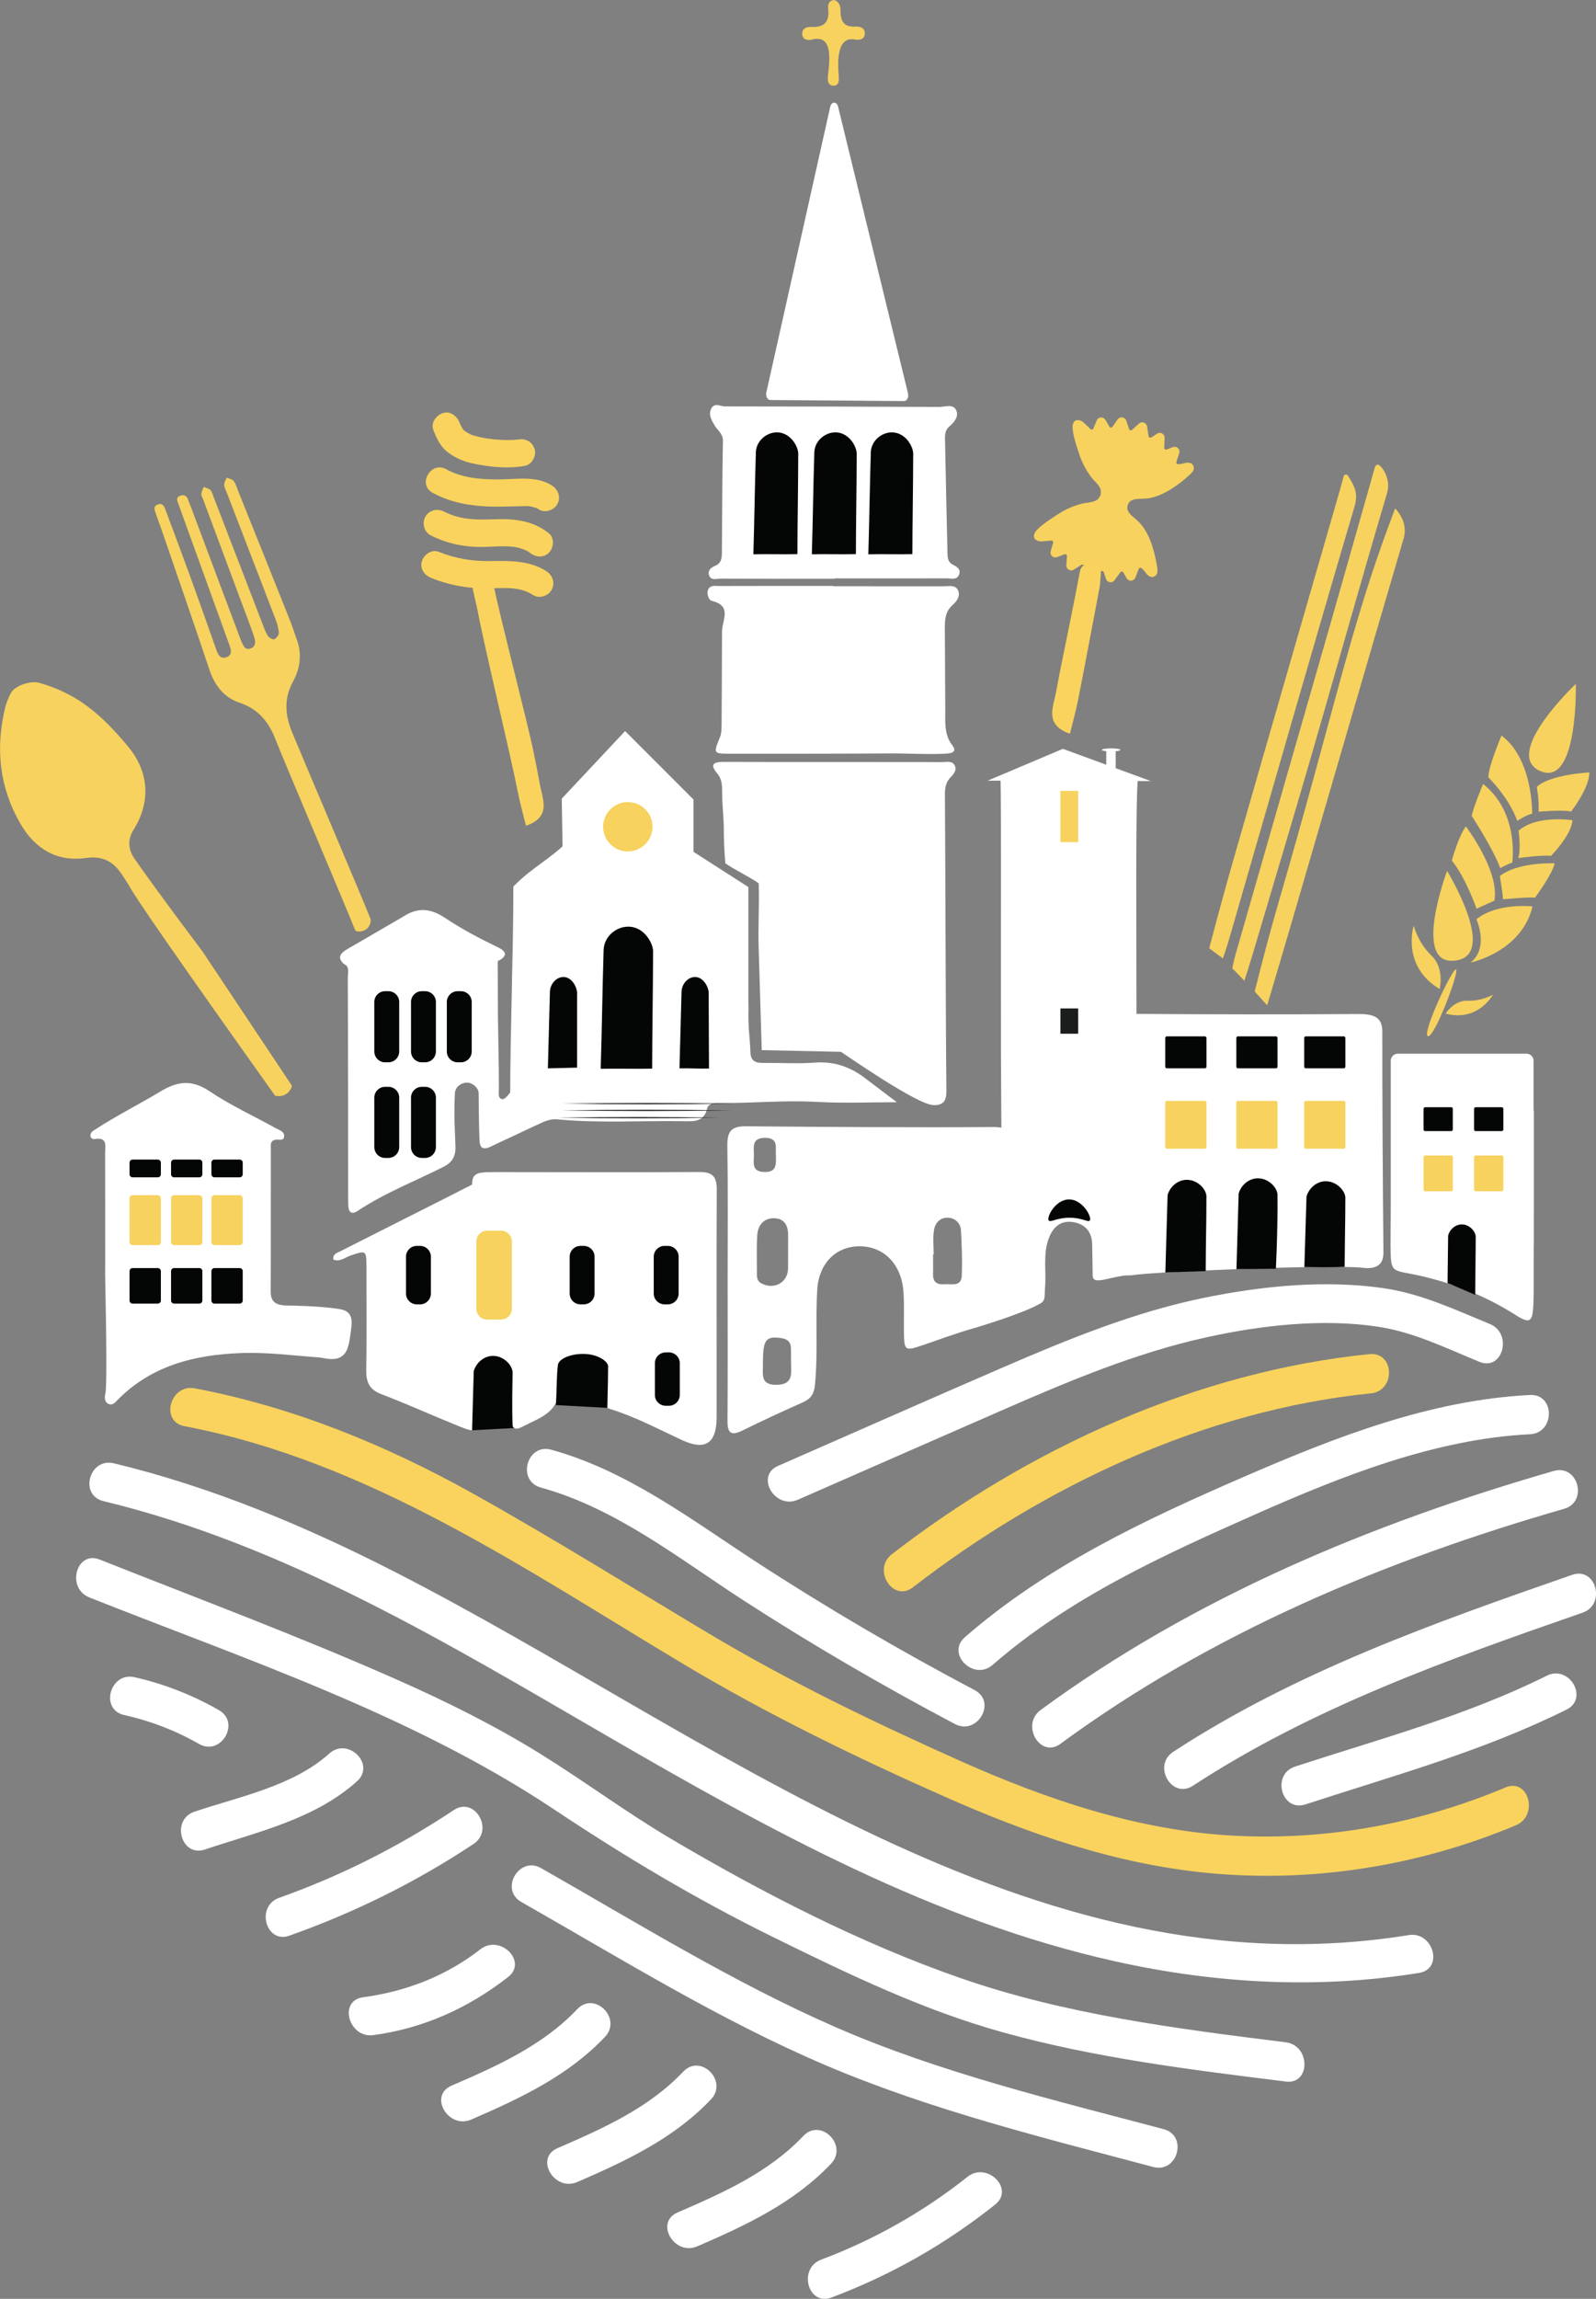
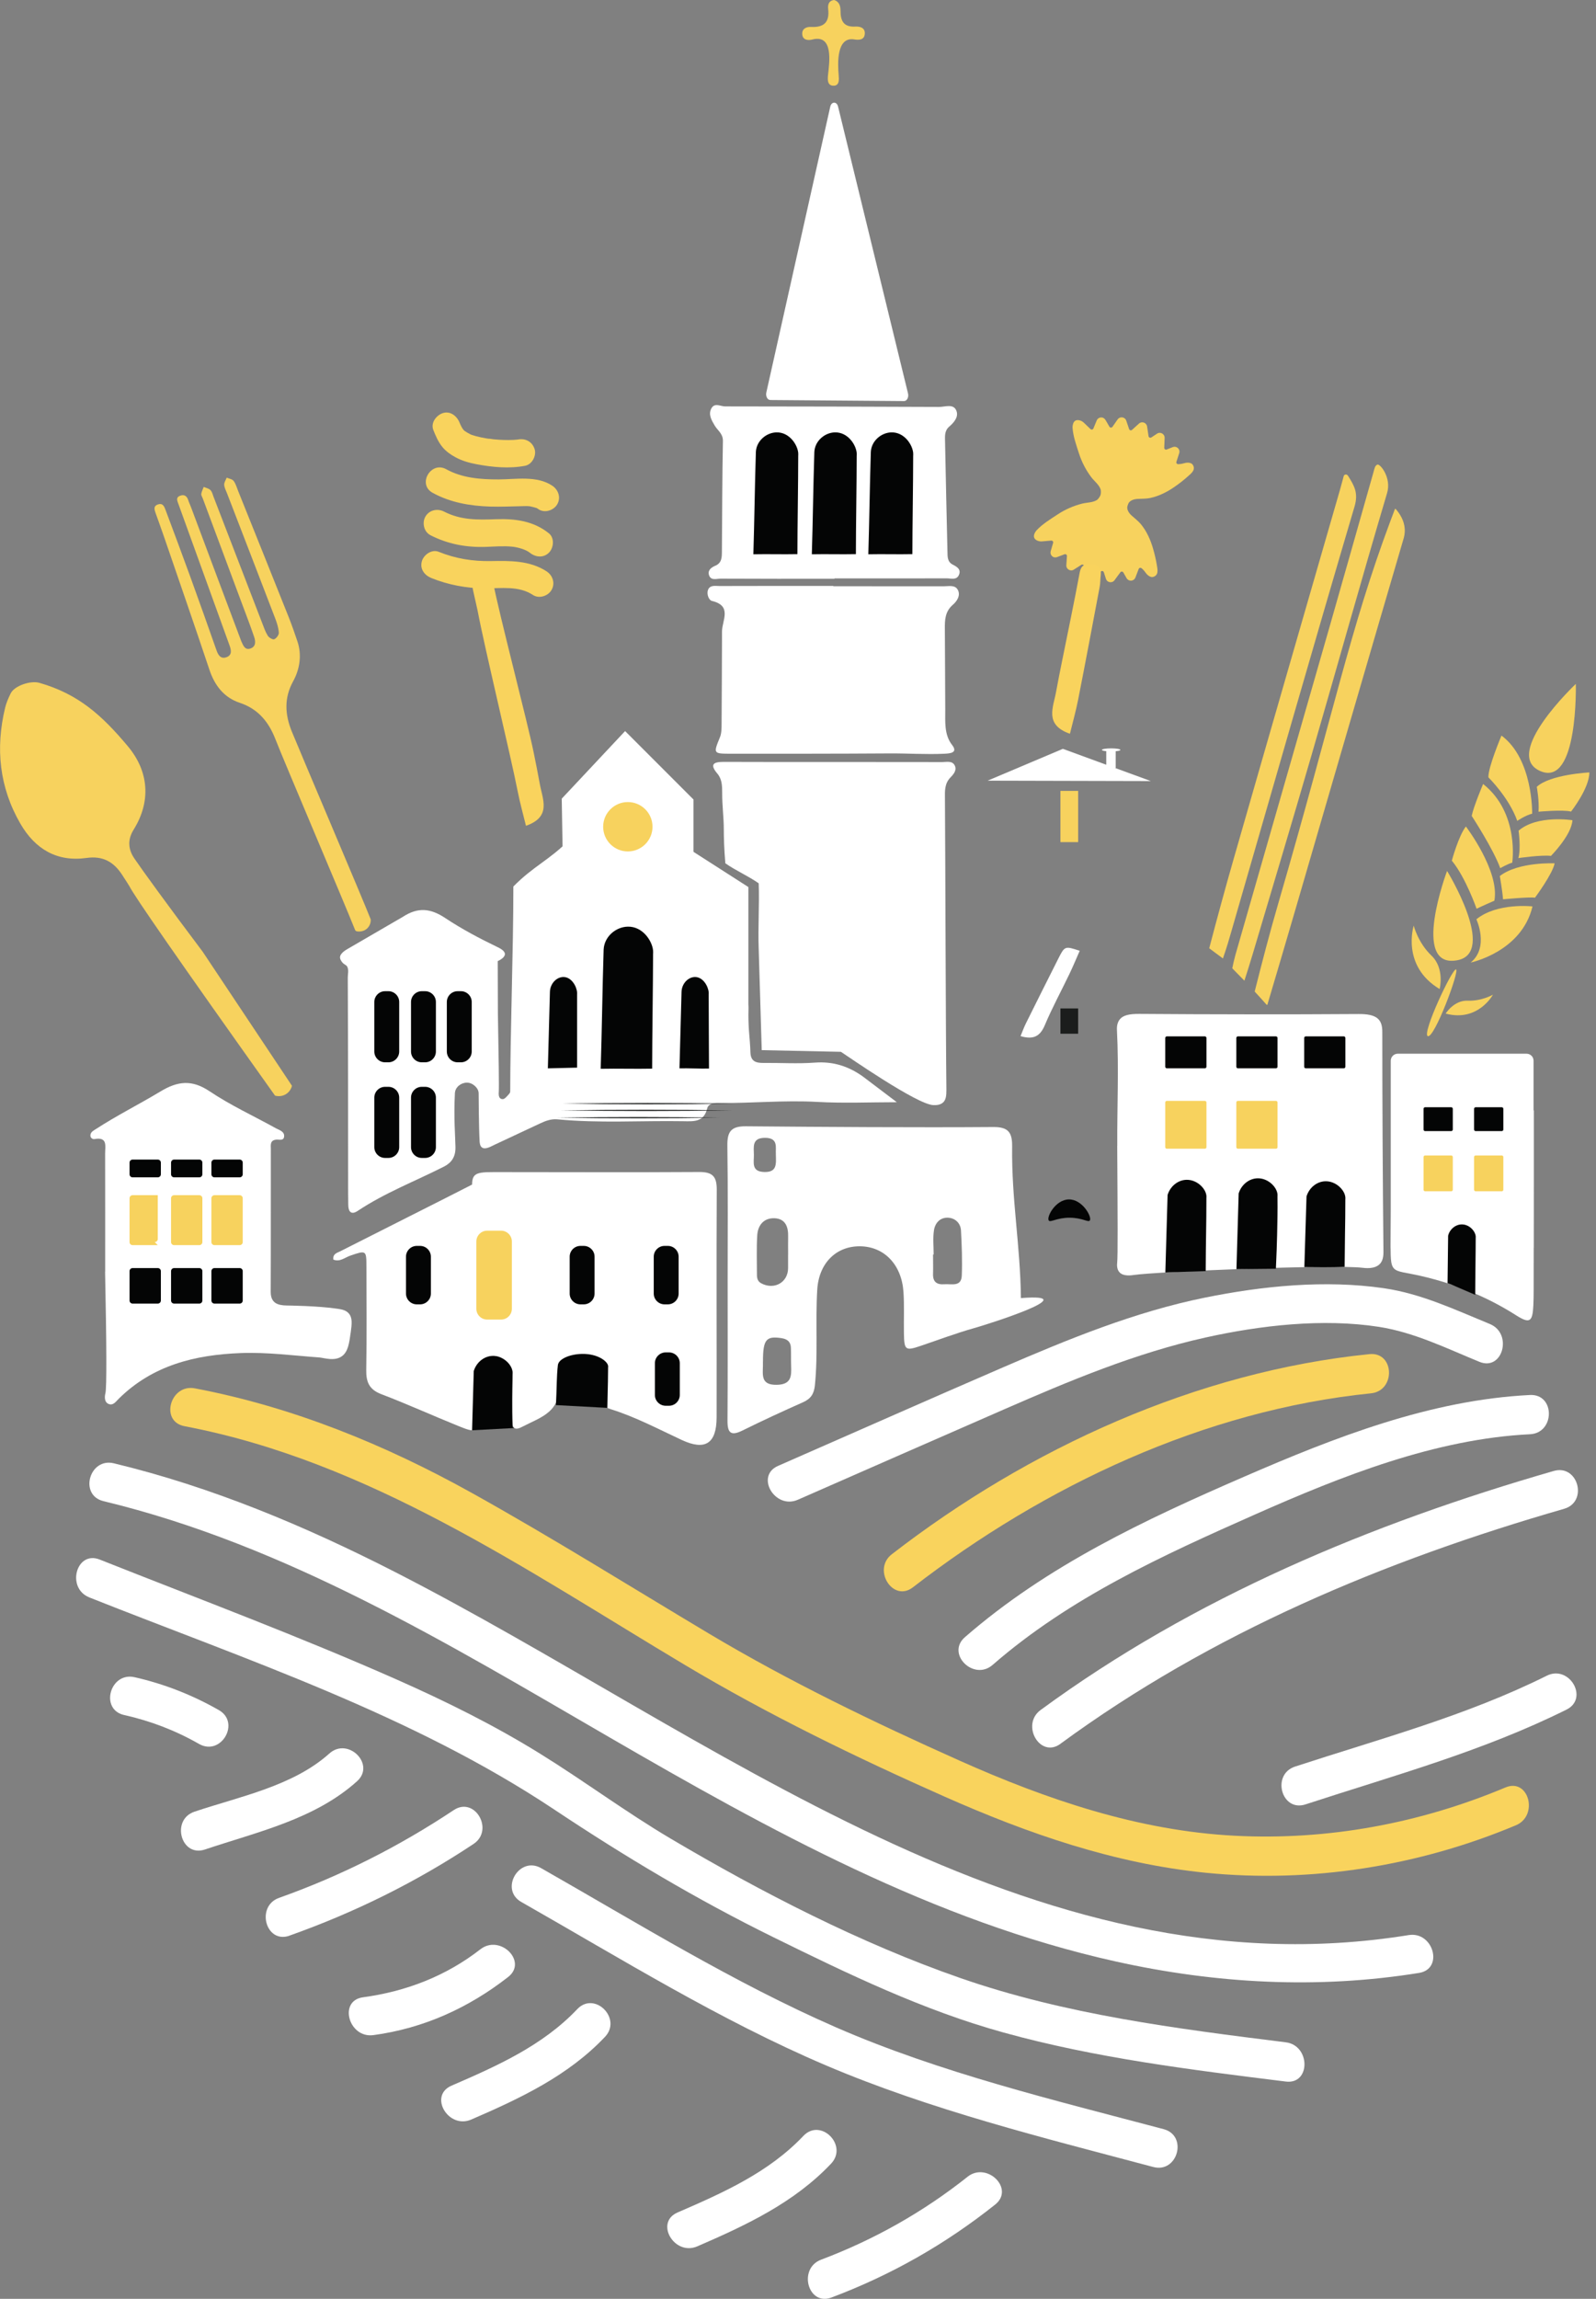
<svg xmlns="http://www.w3.org/2000/svg" id="Layer_2" data-name="Layer 2" viewBox="0 0 362.22 521.41">
  <rect x="0" y="0" width="362.22" height="521.41" fill="#808080" stroke="none" />
  <defs>
    <style>
      .cls-1 {
        fill: #fff;
      }

      .cls-2 {
        fill: #f7d25e;
      }

      .cls-3 {
        fill: #040505;
      }

      .cls-4 {
        fill: #f9d35d;
      }

      .cls-5 {
        fill: #1b1d1c;
      }
    </style>
  </defs>
  <g id="Livello_1" data-name="Livello 1">
    <g>
      <path class="cls-1" d="M219.58,493.74c-10.03,7.97-21.23,14.28-33.22,18.79-5.31,1.99-3.01,10.6,2.36,8.58,13.52-5.08,25.84-12.09,37.14-21.08,4.48-3.56-1.85-9.82-6.29-6.29" />
      <path class="cls-1" d="M106.95,480.75c11.05-4.78,21.95-9.88,30.35-18.75,3.94-4.15-2.34-10.46-6.29-6.29-7.86,8.29-18.22,12.89-28.55,17.36-5.24,2.27-.72,9.93,4.49,7.68" />
      <path class="cls-1" d="M84.75,461.6c11.38-1.54,21.55-6.15,30.57-13.18,4.51-3.51-1.82-9.77-6.29-6.29-7.81,6.08-16.88,9.57-26.65,10.89-5.65.77-3.24,9.34,2.36,8.58" />
      <path class="cls-1" d="M65.71,439.03c14.75-5.23,28.72-12.13,41.76-20.79,4.75-3.15.3-10.86-4.49-7.68-12.4,8.24-25.6,14.92-39.63,19.9-5.36,1.9-3.05,10.5,2.36,8.58" />
      <path class="cls-1" d="M46.51,419.5c11.99-4.03,24.9-6.84,34.52-15.48,4.27-3.83-2.04-10.11-6.29-6.29-8.23,7.39-20.35,9.75-30.6,13.19-5.4,1.81-3.08,10.41,2.36,8.58" />
      <path class="cls-1" d="M28.17,388.99c6.03,1.36,11.64,3.5,17.01,6.57,4.98,2.84,9.47-4.84,4.49-7.68-5.99-3.42-12.4-5.94-19.13-7.46-5.57-1.26-7.96,7.32-2.36,8.58" />
      <path class="cls-1" d="M118.31,431.4c22.63,12.87,45.06,26.8,69.06,37.03,23.77,10.13,49.45,16.46,74.37,23.08,5.54,1.47,7.9-7.11,2.36-8.58-24.88-6.6-50.75-12.79-74.4-23.11-23.19-10.12-44.95-23.61-66.9-36.1-4.98-2.83-9.47,4.85-4.49,7.68" />
      <path class="cls-1" d="M20.26,362.32c35.81,14.21,73.24,26.62,105.51,48.1,16.11,10.73,32.34,20.41,49.72,28.96,17,8.36,33.98,16.57,52.3,21.64,20.92,5.79,42.54,8.44,64.03,11.11,5.67.71,5.62-8.2,0-8.9-24.89-3.1-50.02-6.3-73.82-14.56-22.64-7.86-45.19-19.46-65.81-31.65-10.14-6-19.6-13.05-29.61-19.25-10.34-6.41-21.26-11.82-32.38-16.75-22.2-9.83-45.02-18.34-67.58-27.29-5.32-2.11-7.63,6.49-2.36,8.58" />
      <path class="cls-1" d="M23.46,340.48c41.55,10.01,78.26,32.37,114.87,53.58,36.24,21,73.61,41.67,114.87,50.83,22.68,5.04,45.9,6.31,68.87,2.6,5.64-.91,3.24-9.48-2.36-8.58-85.94,13.9-158.47-45.81-230.21-82.43-20.32-10.37-41.45-19.23-63.67-24.58-5.56-1.34-7.94,7.23-2.36,8.58" />
      <path class="cls-4" d="M41.84,323.48c41.99,7.97,77.51,32.61,113.57,54.14,18.86,11.26,38.83,20.96,58.91,29.86,18.97,8.41,38.6,15.23,59.36,17.3,23.91,2.38,48.25-1.5,70.37-10.78,5.2-2.18,2.92-10.79-2.36-8.58-19.45,8.16-40.3,12.04-61.39,10.96-21.84-1.11-42.7-8.19-62.52-17.04-19.36-8.65-38.7-17.96-56.91-28.83-17.87-10.67-35.63-21.78-53.81-31.9-19.69-10.95-40.66-19.5-62.84-23.71-5.59-1.06-7.99,7.51-2.36,8.58" />
-       <path class="cls-1" d="M122.73,337.4c17.18,4.74,31.44,16.19,46.19,25.71,15.51,10.02,31.48,19.31,47.81,27.93,5.06,2.67,9.56-5,4.49-7.68-17.04-9-33.69-18.73-49.84-29.25-14.76-9.62-29.04-20.53-46.28-25.29-5.53-1.53-7.88,7.05-2.36,8.58" />
      <path class="cls-1" d="M347.24,316.41c-22.61,1.12-44.27,9.59-64.87,18.53-22.53,9.77-44.72,20.16-63.38,36.4-4.33,3.76,1.99,10.03,6.29,6.29,17.56-15.28,38.6-24.84,59.71-34.19,19.55-8.65,40.73-17.07,62.25-18.13,5.7-.28,5.73-9.18,0-8.9" />
      <path class="cls-1" d="M240.66,395.53c34.29-25.16,73.65-41.6,114.33-53.31,5.49-1.58,3.16-10.17-2.36-8.58-41.35,11.91-81.6,28.64-116.45,54.21-4.57,3.35-.14,11.07,4.49,7.68" />
-       <path class="cls-1" d="M356.81,357.2c-31.23,10.85-62.71,21.95-90.55,40.15-4.77,3.12-.32,10.82,4.49,7.68,27.23-17.79,57.89-28.64,88.43-39.25,5.37-1.87,3.06-10.46-2.36-8.58" />
      <path class="cls-1" d="M351.05,380.08c-18.3,9.11-37.81,14.29-57.13,20.61-5.42,1.77-3.1,10.36,2.36,8.58,20.05-6.56,40.26-12.05,59.26-21.51,5.12-2.55.62-10.23-4.49-7.68" />
      <path class="cls-4" d="M310.79,307.14c-39.27,3.97-77.34,21.38-108.39,45.39-4.49,3.47.25,11.01,4.79,7.5,29.8-23.03,66.23-40.19,103.96-44,5.67-.57,5.35-9.47-.35-8.89" />
      <path class="cls-1" d="M338.14,300.31c-7.92-3.24-15.52-6.87-24.07-8.12-13.31-1.94-27.53-.52-40.63,2.14-15.91,3.22-31.02,9.43-45.87,15.84-17.03,7.36-33.99,14.88-50.99,22.32-5.23,2.29-.71,9.96,4.49,7.68,15.61-6.84,31.21-13.7,46.83-20.51,14.82-6.47,29.85-12.77,45.7-16.29,12.46-2.76,26.6-4.39,39.33-2.42,8.06,1.25,15.36,4.88,22.84,7.94,5.3,2.16,7.6-6.44,2.36-8.58" />
-       <path class="cls-1" d="M131.01,494.92c11.05-4.78,21.95-9.88,30.35-18.75,3.94-4.15-2.34-10.46-6.29-6.29-7.86,8.29-18.22,12.89-28.55,17.36-5.24,2.27-.72,9.93,4.49,7.68" />
      <path class="cls-1" d="M158.26,509.51c11.05-4.78,21.95-9.88,30.35-18.75,3.94-4.15-2.34-10.46-6.29-6.29-7.86,8.29-18.22,12.89-28.55,17.36-5.24,2.27-.72,9.93,4.49,7.68" />
      <path class="cls-1" d="M107.53,272.48c-.13-.44-.19-.9-.23-1.35-.49-4.86-.11-5.29,4.86-5.28,15.5,0,31,.08,46.5-.02,2.99-.02,4.02.96,4.01,3.96-.09,17.22,0,34.44-.03,51.66-.01,6.02-2.61,7.64-7.96,5.14-5.3-2.47-10.48-5.22-16.09-6.97-1.66-.51-2.5-1.41-2.41-3.22.05-1.13-.02-2.31-.28-3.41-.59-2.53-2.19-4.08-4.87-3.96-2.65.12-4.93,1.97-4.49,4.28,1.28,6.85-3.79,8.11-8.04,10.32-1.78.93-2.25.22-2.25-1.46,0-2.87-.03-5.74-.03-8.61,0-1.27-.05-2.53-.74-3.66-.9-1.45-2.04-2.52-3.9-2.29-1.78.21-2.51,1.54-2.86,3.04-.76,3.28-.26,6.63-.38,9.95-.15,4.31-.27,4.48-4.29,2.85-5.85-2.36-11.6-4.98-17.49-7.22-2.77-1.05-3.49-2.76-3.44-5.51.13-7.8.06-15.61.04-23.42,0-3.74-.07-3.73-3.66-2.5-1.23.42-2.35,1.49-3.84.9-.19-1.34.9-1.54,1.63-1.92,6.24-3.18,24.01-12.09,30.23-15.29" />
      <path class="cls-1" d="M203.54,250c-6.03,0-12.08.27-18.09-.07-7.47-.42-14.91.33-22.36.25-1.05,0-2.32.11-2.6,1.26-.74,3.12-3.09,2.91-5.4,2.87-9.52-.16-19.05.49-28.55-.42-1.45-.14-2.7.33-3.96.92-3.43,1.61-6.86,3.2-10.28,4.81-.77.36-2.1,1.19-2.88.67-.5-.33-.55-1.06-.57-1.42-.19-3.23-.21-10.36-.22-10.92-.02-1.2-1.38-2.4-2.66-2.39-1.36.01-2.65,1.01-2.73,2.39-.29,5.62.1,9.94.13,12.22,0,.51.02,1.66-.66,2.75-.43.68-1.06,1.23-1.94,1.68-6.54,3.31-13.43,5.95-19.57,10.04-1.42.95-2.12.29-2.16-1.27-.02-.92-.02-1.84-.03-2.76-.01-16.3,0-32.59-.08-48.89,0-.79.26-1.63-.1-2.42-.22-.49-.85-.51-1.31-1.24-.15-.23-.34-.53-.35-.87-.04-.93,1.29-1.71,1.73-1.96,12.11-7.06,12.25-7.09,12.49-7.25,3.48-2.29,6.35-1.96,9.71.28,3.72,2.47,7.69,4.57,11.71,6.51.57.27,1.77.84,1.78,1.63,0,.79-1.18,1.39-1.63,1.6.01,3.94.03,7.87.04,11.81.18,9.89.28,16.82.2,17.95-.02.21-.09,1.04.36,1.38.13.1.31.16.55.16.43,0,.9-.59,1.27-.99.97-1.03.79-2.34.79-3.59.02-5.05.1-10.1-.02-15.15-.06-2.56.69-3.74,3.48-3.73,15.72.11,31.45.11,47.17.06,2.37,0,3.15.66,3.04,3.15-.15,3.18.38,6.39.47,9.6.06,2.06,1.19,2.45,2.91,2.44,3.9-.04,7.82.22,11.7-.07,4.12-.31,7.6.79,10.92,3.15M138.04,240.08c0,1.25,0,2.51,0,3.76.01,1.23.63,1.93,1.87,1.94,2.05.02,4.1.03,6.15-.01,1.06-.02,1.73-.61,1.74-1.7.02-2.39.26-4.83-.13-7.15-.35-2.12-1.83-3.55-4.26-3.71-4.16-.28-5.41,1.24-5.38,6.87M158,240.33c0,.91.07,1.83-.01,2.74-.24,2.79,1.58,2.77,3.55,2.77,1.96,0,3.76.05,3.56-2.76-.13-1.82.14-3.68-.14-5.47-.31-2.01-1.29-3.71-3.76-3.68-2.66.04-3.03,1.96-3.19,4-.06.79,0,1.6-.01,2.4M127.85,240.97c0-1.35.03-2.38,0-3.4-.08-1.95-1.01-3.46-3.01-3.48-2.13-.01-3.2,1.53-3.33,3.59-.09,1.48.12,2.98-.06,4.44-.39,3.17,1.11,3.95,3.98,3.72,4.08-.32,1.76-3.43,2.43-4.88" />
-       <path class="cls-1" d="M230.43,176.37c-1.13,0-2.26-.02-3.38-.02.14,1.02.12,20.1.12,21.14-.02,13.77,0,27.54,0,41.31l.1,18.13c0,12.51.03,6.89-.01,19.4-.02,5.77-.56,11.11-.13,17.04.2,2.71-1.76,4.15,8.08,2.54,2.34-.38,1.81-2.16,1.95-3.69.37-3.86-.56-7.82.96-11.59,1.03-2.55,2.85-3.93,5.64-3.4,2.73.52,4.09,2.35,4.12,5.13.03,2.64.07,4.27.11,6.91,0,.21,0,.51.2.76.6.75,2.29.23,4.22-.2,1.25-.28,3.03-.61,5.27-.81.18-.54.35-1.07.53-1.61-.07-8.19-.15-16.39-.22-24.58-.08-38.01-.11-55.15-.11-62.12,0-.27,0-.69,0-1.28,0-4.96.03-21.05.39-22.8-8.06-.08-16.11-.16-24.17-.24" />
      <path class="cls-1" d="M165.14,290.56c0-10.21.09-20.43-.06-30.65-.05-3.16.76-4.48,4.21-4.45,17.1.15,39.06.3,56.16.17,3.38-.02,4.3,1.21,4.26,4.43-.15,12.05,1.85,22.32,1.99,34.37,15.1-1.19-7.75,6.01-10.58,6.8-4.08,1.14-8.06,2.65-12.08,4.01-3.58,1.21-3.83,1.04-3.89-2.88-.05-3.1.1-6.21-.1-9.29-.41-6.22-4.36-10.31-9.8-10.39-5.47-.08-9.4,3.82-9.77,9.81-.44,7.22.19,14.46-.53,21.68-.2,1.98-.92,3.1-2.71,3.89-4.61,2.05-9.2,4.16-13.72,6.4-2.64,1.31-3.43.56-3.41-2.22.07-10.56.03-21.12.03-31.68M178.87,284.59c0-1.37-.03-2.74,0-4.11.06-2.19-.61-4.04-3.04-4.16-2.44-.11-3.82,1.53-3.97,3.85-.18,2.96-.07,5.94-.07,8.91,0,.82.14,1.56,1,2.01,2.93,1.54,6.03-.19,6.07-3.42.01-1.03,0-2.06,0-3.08M211.89,284.54h-.13c0,1.48.04,2.96,0,4.44-.06,1.83.93,2.44,2.57,2.31,1.58-.13,3.84.68,3.95-1.96.14-3.4,0-6.83-.18-10.23-.09-1.66-1.29-2.8-2.88-2.9-1.85-.12-3.02,1.2-3.26,2.9-.26,1.78-.06,3.63-.06,5.45M173.15,308.8c0,.34,0,.69,0,1.03-.05,2.21-.4,4.33,3.12,4.27,3.32-.05,3.37-1.94,3.28-4.27-.05-1.37,0-2.74-.05-4.11-.04-1.35-.77-1.99-2.12-2.2-3.51-.54-4.22.31-4.22,5.29M176.09,261.73c-.13-1.37.67-3.7-2.56-3.65-2.94.04-2.44,2.13-2.43,3.88.02,1.7-.63,3.81,2.39,3.87,2.9.06,2.65-1.81,2.59-4.1" />
      <path class="cls-1" d="M253.57,259.88c-.05-8.72.37-17.45-.07-26.16-.02-.4-.1-1.65.69-2.57.75-.88,2.16-1.2,4.41-1.18,16.58.12,33.15.14,49.73.03,4.03-.03,5.4,1.11,5.39,4.03,0,16.64.1,33.28.26,49.92.01,1.17-.21,2.09-.8,2.72-1.19,1.25-3.37.95-3.99.88-6.79-.79-46.6.88-51.79,1.63-.55.08-2.44.4-3.35-.63-.65-.73-.53-1.82-.5-2.14.16-1.6.11-9.9.01-26.51Z" />
      <path class="cls-1" d="M23.87,288.44c0-8.95.01-17.91-.01-26.86,0-1.59.62-3.77-2.4-3.22-.45.08-.94-.26-.94-.8,0-.8.7-1.11,1.26-1.48,4.72-3.07,9.76-5.58,14.57-8.48,3.97-2.4,7.18-2.79,11.23-.07,4.74,3.18,10,5.59,15.02,8.37.77.42,1.92.71,1.89,1.77-.03,1.22-1.17.73-1.89.83-1.37.19-1.13,1.27-1.13,2.13-.02,10.79.02,21.58-.03,32.37-.01,2.59,1.62,3.07,3.59,3.11.22,0,7.17.07,11.66.75.94.14,1.85.33,2.48,1.06.86,1,.68,2.42.44,4.21-.35,2.56-.61,4.41-1.95,5.44-1.69,1.29-4.19.39-5.22.32-5.94-.43-11.86-1.22-17.84-.99-10.36.4-19.99,2.77-27.66,10.37-.62.61-1.25,1.6-2.29,1.17-.22-.09-.38-.22-.5-.36-.58-.72-.27-1.89-.22-2.09.3-1.3.27-10.64-.08-27.55Z" />
      <path class="cls-1" d="M172.88,238.19c-.23-7.66-.46-15.32-.69-22.98-.18-4.82.18-10.05,0-14.86-2.34-1.65-5.23-2.89-7.57-4.54-.28-3.25-.35-5.88-.35-7.68,0-2.7-.38-5.31-.37-8.43,0-1.51-.05-3-1.1-4.24-1.81-2.14-.83-2.66,1.46-2.65,8.38.04,16.76.02,25.14.02,8.15,0,16.3,0,24.46.02.98,0,2.24-.35,2.81.75.56,1.07-.26,2.03-.96,2.74-1.37,1.41-1.27,3.12-1.25,4.84.1,13.66.17,52.39.33,66.04.01,1.25-.11,2.2-.69,2.78-.72.72-1.83.67-2.27.66-3.69-.12-19.35-11.03-20.98-12.09" />
      <path class="cls-1" d="M189.37,131.28c-8.61,0-17.22.02-25.83-.03-.92,0-2.26.53-2.65-.88-.29-1.06.57-1.68,1.45-2.05,1.47-.62,1.49-1.88,1.5-3.17.06-8.38.07-16.76.23-25.14.03-1.67-1.21-2.36-1.87-3.5-.69-1.18-1.5-2.47-.76-3.86.74-1.39,2.07-.47,3.13-.47,16.19.02,32.38.04,48.56.12,1.3,0,3.09-.73,3.82.63.78,1.46-.34,2.82-1.52,3.84-1.13.96-.96,2.28-.94,3.52.16,8.26.35,16.52.54,24.78.03,1.14-.06,2.36,1.21,3,.97.49,1.94,1.08,1.39,2.34-.54,1.23-1.79.77-2.76.77-8.5.03-16.99.01-25.49.01v.08" />
      <path class="cls-1" d="M189.11,132.97c8.37,0,16.74,0,25.11.01,1.11,0,2.51-.37,3.15.79.71,1.29-.22,2.63-1.07,3.36-1.84,1.57-1.88,3.49-1.86,5.59.06,6.08.04,12.15.09,18.23.02,2.61-.3,5.67,1.56,8.03,1.42,1.81-.56,1.92-1.74,1.98-4.23.2-8.33-.1-12.57-.07-11.92.08-23.85.07-35.77.07-4.19,0-4.13-.02-2.61-3.75.37-.91.36-2.02.37-3.04.05-6.31.06-12.61.09-18.92,0-.69-.01-1.38,0-2.06.06-2.55,2.34-5.79-2.29-6.89-.69-.16-1.21-1.5-.91-2.42.42-1.27,1.7-.96,2.67-.96,8.6-.03,17.2-.02,25.8-.02v.08" />
      <path class="cls-1" d="M346.41,252.05s-.08,0-.12,0c-.01,0-.02,0-.03,0-.63-.08-1.26-.17-1.89-.25-.02,0-.04,0-.05-.01-.36-.1-.7-.22-1.01-.36l-27.27.78c-.11,9.53-.32,19.05-.41,28.58-.08,8.62-.21,6.99,6.86,8.62,7.68,1.77,14.87,4.65,21.53,8.88,3.14,2,3.8,1.59,3.98-2.21.06-1.15.07-2.3.07-3.44.02-13.59.04-27.18.03-40.78-.54.15-1.1.23-1.69.21M327.56,283.75c-6.26,1.06-6.25,1.14-6.25-5.27,0-1.84,0-3.67.01-5.51,0-.82.19-1.52.85-2.15,2.2-2.09,2.07,4.22,4.74,1.21,1.38-1.56,2.7-.08,2.86,3.5.04.92,0,1.84,0,3.06-.78,1.48,1.68,4.5-2.22,5.15M327.76,262.09c-6.14-1-6.55.52-6.59-4.06-.04-4.81.54-5.7,6.33-5.26,4.53.34,1.42,4.72,2.63,7.04.84,1.61-1.02,2.16-2.38,2.28M342.77,281.75c-.56,3.67-4.03,1.87-6.14,2.52-1.91.59-2.49-1.01-2.47-2.72.02-2.4-.04-4.8.02-7.2.04-1.47-.02-3.26,2.11-3.23,1.91.02,1.87,1.66,1.97,3.03.08,1.13.11,2.25.16,3.38.14-.04.28-.08.42-.12.1-1.48.14-2.96.33-4.42.15-1.15.87-1.91,2.11-1.76,1.07.13,1.53.96,1.55,1.96.04,2.86.37,5.76-.06,8.55" />
      <path class="cls-1" d="M149.93,211.65h-.02c0-1.48.2-3-.05-4.44-.31-1.77-.1-4.28-2.89-4.22-2.57.05-2.46,2.46-2.64,4.1-.29,2.71-.01,5.47-.14,8.2-.1,2.22.77,3.03,3,3,2.11-.02,2.89-.87,2.76-2.88-.08-1.25-.01-2.51-.01-3.76M140.96,211.28c0-1.49.07-2.98-.02-4.46-.11-1.75-.34-3.69-2.58-3.79-2.2-.09-2.84,1.83-2.98,3.53-.23,2.84-.04,5.72-.15,8.57-.08,2.07.44,3.22,2.84,3.16,2.31-.06,3-1.17,2.9-3.23-.06-1.26-.01-2.52-.02-3.77M158.2,211.33c0-1.26-.03-2.52,0-3.78.05-1.95-.24-4.1-2.43-4.31-2.38-.23-2.54,2.19-2.98,3.91-.69,2.73.27,5.47.08,8.21-.13,1.9.22,3.01,2.54,2.96,2.08-.05,2.94-.79,2.8-2.86-.09-1.37-.02-2.75-.02-4.12M131.98,211.51c0-1.59.05-3.19-.01-4.78-.06-1.47-.62-2.8-2.23-3.01-1.85-.24-2.4,1.4-2.49,2.66-.25,3.28-.2,6.59-.21,9.89,0,1.23.73,1.95,1.96,1.81,1.34-.15,2.88-.23,2.96-2.13.06-1.48.01-2.96.02-4.44M123.94,211.14c0-.98.1-2.82-.03-4.64-.09-1.26-.42-2.74-2.1-2.61-1.4.11-1.67,1.42-1.68,2.62-.03,3.21,0,6.43-.02,9.64,0,1.42.63,2.1,2.08,2.09,1.72,0,2.15-.94,1.99-2.46-.13-1.25-.14-2.52-.24-4.64" />
      <path class="cls-2" d="M189.3,0c1.22.36,1.46,1.45,1.46,2.44,0,2.32.72,3.74,3.37,3.59,1.04-.06,2.24.26,2.14,1.65-.11,1.48-1.47,1.41-2.41,1.26-4.05-.66-3.74,5.51-3.52,8.14.08.94.21,2.42-1.25,2.36-1.38-.06-1.26-1.51-1.16-2.47.3-2.79,1.29-9.28-3.6-8-.91.24-2.29.15-2.26-1.39.02-1.17,1.09-1.52,1.99-1.47,2.95.15,4.24-1.07,3.9-4.07-.1-.88.06-1.89,1.35-2.04" />
-       <path class="cls-2" d="M35.81,282.42h-5.71c-.39,0-.7-.31-.7-.7v-9.93c0-.39.31-.7.7-.7h5.71c.39,0,.7.31.7.7v9.93c0,.39-.31.7-.7.7" />
+       <path class="cls-2" d="M35.81,282.42h-5.71c-.39,0-.7-.31-.7-.7v-9.93c0-.39.31-.7.7-.7h5.71v9.93c0,.39-.31.7-.7.7" />
      <path class="cls-2" d="M45.23,282.42h-5.71c-.39,0-.7-.31-.7-.7v-9.93c0-.39.31-.7.7-.7h5.71c.39,0,.7.31.7.7v9.93c0,.39-.31.7-.7.7" />
      <path class="cls-2" d="M54.39,282.42h-5.71c-.39,0-.7-.31-.7-.7v-9.93c0-.39.31-.7.7-.7h5.71c.39,0,.7.31.7.7v9.93c0,.39-.31.7-.7.7" />
      <path class="cls-2" d="M84.16,208.59c-1.69-4.36-16.17-38.32-17.93-42.66-1.59-3.91-1.77-7.64.29-11.38,1.54-2.79,2.01-6.05.98-9.08-.61-1.8-1.23-3.6-1.93-5.37-3.82-9.58-7.67-19.16-11.52-28.73-.31-.78-.54-1.64-1.03-2.29-.31-.41-1.03-.51-1.57-.74-.21.54-.59,1.08-.57,1.61.03.65.4,1.3.64,1.93,3.66,9.48,7.32,18.95,10.96,28.44.39,1.02.73,2.11.8,3.19.03.5-.55,1.28-1.04,1.48-.34.14-1.2-.36-1.47-.8-.55-.88-.89-1.9-1.27-2.88-3.68-9.53-7.34-19.06-11.02-28.59-.21-.54-.34-1.18-.72-1.56-.37-.38-1.01-.49-1.53-.72-.19.53-.47,1.04-.55,1.58-.05.32.21.69.34,1.04,2.92,7.84,5.85,15.68,8.77,23.52.97,2.61,1.98,5.21,2.88,7.85.34,1.01.47,2.23-.86,2.67-1.22.4-1.6-.68-2-1.54-.09-.19-.16-.39-.23-.59-1.67-4.43-3.33-8.87-5-13.3-2.09-5.57-4.17-11.14-6.26-16.71-.18-.49-.43-.97-.58-1.47-.3-.99-.94-1.43-1.91-1.03-.99.4-.58,1.18-.33,1.88,3.87,10.69,7.73,21.38,11.6,32.07.39,1.07.6,2.19-.71,2.66-1.29.46-1.87-.46-2.26-1.58-1.96-5.56-3.92-11.12-5.94-16.66-1.83-5.05-3.72-10.08-5.6-15.11-.3-.8-.61-1.7-1.76-1.3-1.09.38-.77,1.21-.51,1.97.63,1.79,1.29,3.56,1.9,5.35,3.45,10.06,6.94,20.1,10.31,30.18,1.2,3.59,3.32,6.3,6.89,7.49,4.19,1.4,6.57,4.35,8.09,8.26,1.77,4.58,15.84,37.61,18.06,43.22.07.18.22.32.41.35.95.17,1.91-.13,2.51-.82.68-.78.66-1.63.64-1.83" />
      <path class="cls-2" d="M66.26,246.27c-6.75-10.13-13.5-20.26-20.25-30.39-8.1-10.76-13.9-18.77-15.5-21.14-.36-.53-1.16-1.76-1.17-3.39,0-1.04.32-2.11,1.03-3.24,3.91-6.33,3.45-13.11-1.35-18.84-5.93-7.08-11.28-11.87-20.08-14.39-2-.57-5.68.66-6.52,2.4-.5,1.03-.98,2.11-1.25,3.22-2.23,9.22-1.33,18.07,3.47,26.35,3.32,5.72,8.28,8.7,14.99,7.75,3.66-.52,6.1.84,8.01,3.71.97,1.47,1.67,2.59,1.74,2.72,1.09,2.18,10.51,15.83,33.04,47.48.19.05,1.34.37,2.47-.33,1.05-.64,1.32-1.69,1.37-1.89" />
      <path class="cls-2" d="M312.63,105.37c-.61.22-.69.95-.93,1.79-3.25,11.43-6.47,22.87-9.74,34.28-7.18,25.06-14.4,50.1-21.58,75.16-.28.99-.5,2.01-.71,3.03.92.93,1.84,1.87,2.75,2.81.65-2.02,1.29-4.03,1.89-6.05,4.5-15.12,9.03-30.23,13.43-45.39,5.72-19.72,11.23-39.52,17.07-59.18,1.03-3.47-1.57-6.63-2.19-6.45" />
      <path class="cls-2" d="M316.76,115.45c-.06-.06-.15-.05-.18.02-.22.59-.58,1.53-1.01,2.67-9.26,24.79-12.7,42.9-25.52,86.98-1.9,6.52-3.61,13.11-5.28,19.73,0,.04,0,.07.03.1.9.97,1.78,1.95,2.66,2.94.06.06.16.04.19-.04,2.1-7.06,4.18-14.13,6.25-21.21,8.21-28.16,16.39-56.33,24.65-84.47.1-.33.33-1.16.26-2.23-.12-1.87-1.08-3.38-2.04-4.48" />
      <path class="cls-2" d="M305.88,107.86c-.23-.37-.8-.29-.92.13-.34,1.24-.57,2.16-.89,3.26-8.03,27.85-16.09,55.68-24.08,83.55-1.93,6.73-3.77,13.49-5.55,20.28.64.49.5.36,1.33,1,.12.1,1.67,1.21,1.78,1.32,1.02-2.98,1.33-4.12,1.92-6.16,9.29-32.12,18.47-64.28,27.94-96.32.94-3.17-.08-4.77-1.51-7.07" />
      <path class="cls-1" d="M245.05,215.65c-.78,1.76-1.5,3.52-2.33,5.24-1.86,3.89-3.93,7.68-5.6,11.65-1.07,2.54-2.61,3.33-5.5,2.47.4-.97.75-1.94,1.2-2.86,2.43-4.9,4.88-9.78,7.34-14.66,1.49-2.95,1.51-2.94,4.88-1.84" />
      <path class="cls-2" d="M245.42,128.11l-1.71,1.09c-.76.49-1.76-.1-1.7-1.01l.14-2.06c.02-.3-.27-.51-.55-.41l-1.69.64c-.21.08-.42.09-.62.05,0,0-.02,0-.02,0-.1-.02-.2-.06-.29-.11,0,0,0,0,0,0-.01,0-.02-.01-.03-.02-.24-.15-.42-.39-.5-.68-.04-.18-.04-.38.01-.58l.55-1.89c.07-.22-.06-.44-.27-.5-.05-.02-.1-.02-.16-.02l-2.05.18c-.31.03-.62,0-.91-.1-.01,0-.03,0-.04-.01-.07-.02-.13-.05-.2-.08-1.54-.74-.15-2.29-.15-2.29,1.33-1.44,3.19-2.57,4.82-3.64,1.69-1.12,3.58-1.94,5.54-2.44,1.07-.27,2.45-.22,3.39-.84.06-.04.53-.46.76-1.06.01-.03.02-.06.03-.09h0c.16-.52.05-1.15.03-1.21-.34-1.07-1.45-1.9-2.12-2.78-1.22-1.62-2.17-3.44-2.79-5.37-.6-1.86-1.34-3.9-1.47-5.86,0,0-.11-2.08,1.56-1.69.07.02.14.04.21.06.01,0,.02,0,.04.01.29.11.55.28.77.49l1.49,1.43s.09.07.14.09c.2.08.43-.01.52-.22l.75-1.82c.24-.58.87-.8,1.39-.63.05.02.1.04.15.07,0,0,.02,0,.02.01.16.09.31.23.42.41l.3.51.61,1.05c.15.25.51.27.68.03l1.18-1.69c.47-.67,1.44-.6,1.85.04.04.07.08.15.11.24l.65,1.92c.09.28.44.37.66.17l1.58-1.43c.65-.59,1.7-.22,1.84.66l.33,2.21c.04.29.38.44.63.28l1.3-.86c.75-.5,1.75.07,1.72.97l-.09,2.23c-.01.29.28.5.55.4l1.39-.55c.15-.06.3-.08.45-.08.69.03,1.25.72,1.01,1.45l-.64,1.97c-.09.26.11.53.38.53.32,0,.77-.04,1.36-.21,1.23-.36,1.8.15,1.8.15,0,0,.76.68.25,1.58-.27.49-.81.92-1.22,1.28-.91.82-1.92,1.6-2.93,2.3-1.65,1.16-3.54,2.13-5.54,2.56-1.01.22-1.98.16-3,.23-.75.05-1.76.36-2.04,1.13-.05.14-.1.29-.15.43-.27.78.32,1.65.88,2.16.75.69,1.54,1.25,2.2,2.06,1.29,1.59,2.15,3.53,2.71,5.47.34,1.18.64,2.42.84,3.63.09.54.24,1.21.15,1.76-.17,1.03-1.19,1.08-1.19,1.08,0,0-.76.04-1.5-1.01-.35-.5-.68-.82-.93-1.01-.22-.17-.53-.08-.63.18l-.74,1.94c-.29.76-1.23.93-1.78.43-.08-.08-.16-.17-.22-.27l-.74-1.3c-.15-.26-.51-.28-.68-.04l-1.33,1.8c-.54.73-1.67.54-1.94-.32l-.48-1.49c-.09-.28-.44-.38-.66-.18l-1.65,1.51c-.65.6-1.7.23-1.84-.64l-.33-2.1c-.05-.29-.37-.43-.62-.28" />
      <path class="cls-3" d="M35.81,295.68h-5.71c-.39,0-.7-.31-.7-.7v-6.66c0-.39.31-.7.7-.7h5.71c.39,0,.7.31.7.7v6.66c0,.39-.31.7-.7.7" />
      <path class="cls-3" d="M45.23,295.68h-5.71c-.39,0-.7-.31-.7-.7v-6.66c0-.39.31-.7.7-.7h5.71c.39,0,.7.31.7.7v6.66c0,.39-.31.7-.7.7" />
      <path class="cls-3" d="M54.39,295.68h-5.71c-.39,0-.7-.31-.7-.7v-6.66c0-.39.31-.7.7-.7h5.71c.39,0,.7.31.7.7v6.66c0,.39-.31.7-.7.7" />
      <path class="cls-3" d="M35.81,267.04h-5.71c-.39,0-.7-.31-.7-.7v-2.63c0-.39.31-.7.7-.7h5.71c.39,0,.7.31.7.7v2.63c0,.39-.31.7-.7.7" />
      <path class="cls-3" d="M45.23,267.04h-5.71c-.39,0-.7-.31-.7-.7v-2.63c0-.39.31-.7.7-.7h5.71c.39,0,.7.31.7.7v2.63c0,.39-.31.7-.7.7" />
      <path class="cls-3" d="M54.39,267.04h-5.71c-.39,0-.7-.31-.7-.7v-2.63c0-.39.31-.7.7-.7h5.71c.39,0,.7.31.7.7v2.63c0,.39-.31.7-.7.7" />
      <path class="cls-1" d="M188.43,24.2c-4.84,21.61-9.68,43.22-14.51,64.83-.19.84.26,1.69.88,1.7,10.13.08,20.26.16,30.39.24.64,0,1.1-.88.89-1.73-5.29-21.69-10.59-43.38-15.88-65.07-.29-1.19-1.5-1.17-1.77.03" />
      <path class="cls-1" d="M224.13,177.07c12.35.03,24.71.06,37.06.09-.07-.02-11.94-4.37-12-4.39-.03,0-7.94-2.91-7.97-2.92-5.7,2.41-11.39,4.82-17.08,7.22" />
      <rect class="cls-1" x="251.07" y="170.21" width="2.14" height="4" />
      <path class="cls-1" d="M254.28,170.09c0,.2-.94.35-2.1.35s-2.1-.16-2.1-.35.94-.35,2.1-.35,2.1.16,2.1.35" />
      <path class="cls-5" d="M126.5,253.5c12.28-.19,24.56-.19,36.84,0-12.28.19-24.56.19-36.84,0" />
      <path class="cls-5" d="M127.32,251.86c12.94-.19,25.89-.19,38.83,0-12.94.19-25.89.19-38.83,0" />
      <path class="cls-5" d="M127.6,250.32c12.94-.19,25.89-.19,38.83,0-12.94.19-25.89.19-38.83,0" />
      <path class="cls-3" d="M238.02,276.83c.38.52,1.81-.65,4.78-.63,2.85.02,4.19,1.12,4.54.63.55-.76-1.67-4.85-4.79-4.78-3.03.07-5.09,4.01-4.53,4.78" />
      <rect class="cls-5" x="240.67" y="228.73" width="4.02" height="5.74" />
      <rect class="cls-2" x="240.67" y="179.39" width="4.02" height="11.62" />
      <path class="cls-1" d="M346.46,284.45h-29.23c-.88,0-1.59-.71-1.59-1.59v-42.27c0-.88.71-1.59,1.59-1.59h29.23c.88,0,1.59.71,1.59,1.59v42.27c0,.88-.71,1.59-1.59,1.59" />
      <path class="cls-2" d="M273.46,260.55h-8.65c-.19,0-.35-.16-.35-.35v-10.15c0-.19.16-.35.35-.35h8.65c.19,0,.35.16.35.35v10.15c0,.19-.16.35-.35.35" />
      <path class="cls-2" d="M289.59,260.55h-8.65c-.19,0-.35-.16-.35-.35v-10.15c0-.19.16-.35.35-.35h8.65c.19,0,.35.16.35.35v10.15c0,.19-.16.35-.35.35" />
-       <path class="cls-2" d="M304.99,260.55h-8.65c-.19,0-.35-.16-.35-.35v-10.15c0-.19.16-.35.35-.35h8.65c.19,0,.35.16.35.35v10.15c0,.19-.16.35-.35.35" />
      <path class="cls-3" d="M273.46,242.31h-8.65c-.19,0-.35-.16-.35-.35v-6.54c0-.19.16-.35.35-.35h8.65c.19,0,.35.16.35.35v6.54c0,.19-.16.35-.35.35" />
      <path class="cls-3" d="M289.59,242.31h-8.65c-.19,0-.35-.16-.35-.35v-6.54c0-.19.16-.35.35-.35h8.65c.19,0,.35.16.35.35v6.54c0,.19-.16.35-.35.35" />
      <path class="cls-3" d="M304.99,242.31h-8.65c-.19,0-.35-.16-.35-.35v-6.54c0-.19.16-.35.35-.35h8.65c.19,0,.35.16.35.35v6.54c0,.19-.16.35-.35.35" />
      <path class="cls-2" d="M324.04,235.01c-1.38-.58,5.61-15.48,6.42-15.13.82.35-4.95,15.76-6.42,15.13" />
      <path class="cls-2" d="M326.73,224.33s1.21-4.66-1.86-7.59c-3.07-2.93-4.02-6.79-4.02-6.79,0,0-2.91,9.12,5.88,14.38" />
      <path class="cls-2" d="M328.1,229.9s1.87-3.06,5.02-2.93c3.16.13,5.71-1.36,5.71-1.36,0,0-3.38,6.27-10.73,4.29" />
      <path class="cls-2" d="M328.42,197.54s-8.37,22.28,2.33,20.26c9.07-1.71-2.33-20.26-2.33-20.26" />
      <path class="cls-2" d="M335.07,208.51s2.97,6.34-1.29,9.81c0,0,11.56-2.38,14.03-12.73,0,0-8.04-.92-12.75,2.93" />
      <path class="cls-2" d="M335.12,206.13s-2.46-7.08-5.62-10.92c0,0,1.51-5.59,3.19-7.75,0,0,7.7,10.08,6.47,16.83,0,0-3.66,1.61-4.04,1.83" />
      <path class="cls-2" d="M340.39,198.69s.61,3.52.73,5.29c0,0,5.9-.57,7.25-.37,0,0,4.01-5.39,4.46-7.79,0,0-8.17-.4-12.43,2.87" />
      <path class="cls-2" d="M340.48,196.91s1.76-.98,2.73-1.24c0,0,1.71-11.25-6.61-17.85,0,0-2.17,5.12-2.59,7.24,0,0,4.94,7.56,6.47,11.85" />
      <path class="cls-2" d="M344.65,188.42s.57,4.08-.05,6.21c0,0,5.21-.76,7.4-.5,0,0,4.69-4.72,4.87-8.09,0,0-7.99-1.28-12.23,2.38" />
      <path class="cls-2" d="M344.35,186.19s1.9-1.3,3.38-1.63c0,0,.26-12.35-6.96-17.72,0,0-3.07,7.23-2.97,9.48,0,0,4.67,4.57,6.55,9.87" />
      <path class="cls-2" d="M348.78,178.48s.59,3.13.39,5.63c0,0,5.58-.51,7.39-.03,0,0,4.18-5.32,4.15-8.88,0,0-8.91.44-11.93,3.27" />
      <path class="cls-2" d="M349.62,174.91c-8.93-3.79,8.02-19.79,8.02-19.79,0,0,.59,23.45-8.02,19.79" />
      <path class="cls-4" d="M119.37,187.3c-.62-2.55-1.34-5.09-1.85-7.68-1.68-8.54-7.53-32.64-9.14-41.19-.16-.84-1.1-4.72-1.21-5.57-.19-1.49.31-2.34,1.93-2.5,1.52-.15,2.5,0,2.84,1.85,1.24,6.67,7.86,31.87,9.19,38.52.47,2.34.95,4.68,1.37,7.03.63,3.55,2.74,7.5-3.14,9.55" />
      <path class="cls-4" d="M98.72,128.13c3.29,1.36,6.83,2.12,10.39,2.22,2.29.07,4.59-.13,6.88,0,2.29.13,4.63.62,6.52,1.92" />
      <path class="cls-4" d="M97.9,131.11c3.84,1.55,7.98,2.33,12.12,2.34,3.69.02,7.69-.64,10.92,1.49,1.39.92,3.41.28,4.23-1.11.88-1.51.29-3.31-1.11-4.23-3.78-2.48-8.32-2.42-12.66-2.34-4.14.07-8.01-.55-11.86-2.11-1.55-.63-3.39.68-3.8,2.16-.49,1.76.6,3.17,2.16,3.8" />
      <path class="cls-4" d="M99.21,118.71c2.4,1.26,5.06,2.02,7.76,2.22,2.65.19,5.31-.16,7.96-.09,2.65.07,5.43.62,7.45,2.34" />
      <path class="cls-4" d="M97.66,121.38c3.98,2.04,8.18,2.82,12.64,2.66,2.03-.07,4.08-.25,6.1-.03,1.14.13,2.94.63,3.82,1.34,1.3,1.05,3.1,1.27,4.37,0,1.08-1.08,1.3-3.31,0-4.37-3.5-2.83-7.69-3.37-12.07-3.21-4.17.15-7.93.22-11.73-1.73-1.48-.76-3.35-.39-4.23,1.11-.81,1.38-.38,3.46,1.11,4.23" />
      <path class="cls-4" d="M101.32,96.7c.41,1.04.85,2.1,1.61,2.92.58.63,1.33,1.07,2.08,1.48,2.79,1.54,10.22,2.21,13.34,1.58" />
      <path class="cls-4" d="M98.34,97.52c.56,1.39,1.1,2.68,2.05,3.85.79.98,1.84,1.72,2.94,2.32,1.48.82,3.14,1.29,4.79,1.6,3.58.68,7.44,1.05,11.05.36,1.59-.3,2.64-2.3,2.16-3.8-.55-1.7-2.1-2.48-3.8-2.16-.12.02-.25.04-.37.06-.36.08.79-.08.25-.04-.3.02-.61.05-.91.07-.73.04-1.46.03-2.19.01-.76-.02-1.53-.08-2.29-.15-.41-.04-.87-.16-1.28-.14.2,0,.53.08.13.01-.22-.04-.45-.07-.67-.11-.71-.12-1.41-.27-2.1-.45-.31-.08-.62-.17-.92-.27-.14-.05-.28-.11-.42-.15-.36-.09.65.33.21.09-.3-.16-.61-.31-.9-.48-.25-.15-.49-.3-.72-.46.35.25,0,0-.14-.16-.12-.12-.38-.57-.13-.13-.11-.2-.24-.39-.35-.6-.11-.21-.21-.42-.31-.63.23.49-.06-.15-.12-.3-.6-1.49-2.09-2.71-3.8-2.16-1.45.47-2.8,2.19-2.16,3.8" />
      <path class="cls-4" d="M99.72,109.1c2.91,1.66,6.28,2.38,9.62,2.62,3.34.24,6.7.04,10.05-.01,1.22-.02,3.43.4,4.41,1.14" />
      <path class="cls-4" d="M98.16,111.76c4.02,2.23,8.54,3,13.09,3.14,2.39.07,4.79-.04,7.18-.09.4,0,.81-.03,1.21-.02.19,0,.39.02.58.04-.3-.05-.25-.04.14.03.44.1.87.2,1.3.33.37.13.41.14.12.04.16.08.31.17.45.28,1.38.93,3.42.27,4.23-1.11.89-1.52.28-3.29-1.11-4.23-3.48-2.34-8.28-1.44-12.19-1.43-4.07.01-8.25-.3-11.88-2.31-3.48-1.93-6.6,3.4-3.12,5.33" />
      <path class="cls-4" d="M242.83,166.42c.62-2.55,1.34-5.09,1.85-7.68,1.68-8.54,3.29-17.09,4.9-25.64.16-.84.13-1.72.23-2.57.19-1.49-.31-2.34-1.93-2.5-1.51-.15-2.5,0-2.84,1.85-1.24,6.67-2.64,13.31-3.98,19.97-.47,2.34-.95,4.68-1.37,7.03-.63,3.55-2.74,7.5,3.14,9.55" />
      <path class="cls-1" d="M127.81,199.8h0s-.12-7.3-.32-18.65c4.79-5.11,9.59-10.22,14.38-15.33,5.17,5.17,10.35,10.35,15.52,15.52v19.27" />
      <path class="cls-1" d="M129.23,190.47c-4.48,4.58-8.24,6.02-12.72,10.61,0,14.91-.72,32.97-.72,47.88,18.02-.26,36.04-.53,54.06-.79v-46.97c-5.16-3.31-10.33-6.62-15.49-9.93" />
      <path class="cls-3" d="M124.33,242.32c2.21-.05,4.43-.1,6.64-.16,0-4.63,0-11.97,0-16.6,0-.04.02-.22,0-.48-.11-1.4-1.3-3.52-3.16-3.48-1.48.04-2.92,1.44-3,3.32-.16,5.8-.32,11.59-.47,17.39" />
      <path class="cls-3" d="M154.2,242.32c2.21-.05,4.5.1,6.71.05,0-4.63-.08-12.18-.07-16.81,0-.04.02-.22,0-.48-.11-1.4-1.3-3.52-3.16-3.48-1.48.04-2.92,1.44-3,3.32-.16,5.8-.32,11.59-.47,17.39" />
      <path class="cls-3" d="M136.33,242.42c4.03-.08,7.65.05,11.68-.03,0-7.21.2-18.85.21-26.06,0-.06.04-.35,0-.74-.21-2.19-2.36-5.49-5.75-5.41-2.7.06-5.31,2.24-5.47,5.17-.29,9.03-.38,18.05-.67,27.08" />
      <path class="cls-2" d="M148.09,187.52c0,3.09-2.51,5.6-5.6,5.6s-5.6-2.51-5.6-5.6,2.51-5.6,5.6-5.6,5.6,2.51,5.6,5.6" />
      <path class="cls-3" d="M184.24,125.72c3.45-.07,6.56.04,10.01-.03,0-6.18.18-16.15.18-22.34,0-.05.03-.3,0-.64-.18-1.87-2.02-4.7-4.93-4.64-2.31.05-4.55,1.92-4.68,4.43-.25,7.74-.33,15.47-.57,23.21" />
      <path class="cls-3" d="M170.97,125.72c3.45-.07,6.56.04,10.01-.03,0-6.18.18-16.15.18-22.34,0-.05.03-.3,0-.64-.18-1.87-2.02-4.7-4.93-4.64-2.31.05-4.55,1.92-4.68,4.43-.25,7.74-.33,15.47-.57,23.21" />
      <path class="cls-3" d="M197.06,125.72c3.45-.07,6.56.04,10.01-.03,0-6.18.18-16.15.18-22.34,0-.05.03-.3,0-.64-.18-1.87-2.02-4.7-4.93-4.64-2.31.05-4.55,1.92-4.68,4.43-.25,7.74-.33,15.47-.57,23.21" />
      <path class="cls-3" d="M264.48,288.61c3.05-.1,6.11-.2,9.16-.3.01-3.44.05-6.14.08-8,.05-2.88.08-5.76.08-8.63,0-.04.03-.23,0-.49-.19-1.69-2.18-3.64-4.52-3.59-1.91.04-3.67,1.42-4.29,3.43-.17,5.86-.34,11.73-.51,17.59Z" />
      <path class="cls-3" d="M289.57,287.77c.15-3.13.23-5.77.28-7.8.15-6.75.08-6.8.08-8.63,0-.04.03-.23,0-.49-.19-1.69-2.18-3.64-4.52-3.59-1.91.04-3.67,1.42-4.29,3.43-.17,5.72-.33,11.45-.5,17.17" />
      <path class="cls-3" d="M300.48,287.43c1.6,0,3.16-.03,4.69-.08.02-3.06.05-5.5.08-7.22.05-2.71.08-5.41.08-8.12,0-.04.03-.23,0-.49-.19-1.69-2.18-3.64-4.52-3.59-1.91.04-3.67,1.42-4.29,3.43-.07,2.31-.19,6.14-.26,8.46-.06,1.93-.17,5.65-.23,7.58,1.45.02,2.94.03,4.45.03Z" />
      <path class="cls-2" d="M329.37,270.2h-5.94c-.19,0-.35-.16-.35-.35v-7.42c0-.19.16-.35.35-.35h5.94c.19,0,.35.16.35.35v7.42c0,.19-.16.35-.35.35" />
      <path class="cls-2" d="M340.84,270.2h-5.94c-.19,0-.35-.16-.35-.35v-7.42c0-.19.16-.35.35-.35h5.94c.19,0,.35.16.35.35v7.42c0,.19-.16.35-.35.35" />
      <path class="cls-3" d="M329.37,256.55h-5.94c-.19,0-.35-.16-.35-.35v-4.71c0-.19.16-.35.35-.35h5.94c.19,0,.35.16.35.35v4.71c0,.19-.16.35-.35.35" />
      <path class="cls-3" d="M340.84,256.55h-5.94c-.19,0-.35-.16-.35-.35v-4.71c0-.19.16-.35.35-.35h5.94c.19,0,.35.16.35.35v4.71c0,.19-.16.35-.35.35" />
      <path class="cls-3" d="M329.51,291.41c1.77.76,3.53,1.52,5.3,2.28,0-3.58.11-9.34.11-12.92,0-.03.02-.17,0-.37-.13-1.21-1.48-2.72-3.21-2.68-1.41.03-2.69,1.08-3.05,2.56-.04,3.59-.09,7.18-.13,10.77.33.12.65.24.98.35Z" />
      <path class="cls-3" d="M116.71,323.9c-.12-.07-.24-.14-.37-.21-.06-1.46-.08-2.65-.09-3.44-.04-4.47.08-6.71.08-8.63,0-.04.03-.23,0-.49-.19-1.69-2.18-3.64-4.52-3.59-1.91.04-3.67,1.42-4.29,3.43-.13,4.48-.25,8.96-.38,13.44" />
      <path class="cls-3" d="M137.84,319.33c.02-1.19.05-2.13.06-2.73.05-2.15.11-4.31.11-6.46,0-.03.04-.17,0-.37-.21-1.08-2.4-2.72-5.85-2.68-2.74.03-5.4,1.11-5.55,2.56-.14,1.3-.2,1.9-.34,6.71-.03.98-.07,1.79-.1,2.34" />
      <path class="cls-3" d="M95.34,295.85h-.75c-1.35,0-2.45-1.1-2.45-2.45v-8.36c0-1.35,1.1-2.45,2.45-2.45h.75c1.35,0,2.45,1.1,2.45,2.45v8.36c0,1.35-1.1,2.45-2.45,2.45" />
      <path class="cls-2" d="M113.72,299.3h-3.16c-1.35,0-2.45-1.1-2.45-2.45v-15.26c0-1.35,1.1-2.45,2.45-2.45h3.16c1.35,0,2.45,1.1,2.45,2.45v15.26c0,1.35-1.1,2.45-2.45,2.45" />
      <path class="cls-3" d="M132.49,295.85h-.75c-1.35,0-2.45-1.1-2.45-2.45v-8.36c0-1.35,1.1-2.45,2.45-2.45h.75c1.35,0,2.45,1.1,2.45,2.45v8.36c0,1.35-1.1,2.45-2.45,2.45" />
      <path class="cls-3" d="M151.57,295.85h-.75c-1.35,0-2.45-1.1-2.45-2.45v-8.36c0-1.35,1.1-2.45,2.45-2.45h.75c1.35,0,2.45,1.1,2.45,2.45v8.36c0,1.35-1.1,2.45-2.45,2.45" />
      <path class="cls-3" d="M151.83,318.85h-.75c-1.35,0-2.45-1.1-2.45-2.45v-7.2c0-1.35,1.1-2.45,2.45-2.45h.75c1.35,0,2.45,1.1,2.45,2.45v7.2c0,1.35-1.1,2.45-2.45,2.45" />
      <path class="cls-3" d="M96.48,262.64h-.75c-1.35,0-2.45-1.1-2.45-2.45v-11.23c0-1.35,1.1-2.45,2.45-2.45h.75c1.35,0,2.45,1.1,2.45,2.45v11.23c0,1.35-1.1,2.45-2.45,2.45" />
      <path class="cls-3" d="M88.15,262.64h-.75c-1.35,0-2.45-1.1-2.45-2.45v-11.23c0-1.35,1.1-2.45,2.45-2.45h.75c1.35,0,2.45,1.1,2.45,2.45v11.23c0,1.35-1.1,2.45-2.45,2.45" />
      <path class="cls-3" d="M104.61,240.95h-.75c-1.35,0-2.45-1.1-2.45-2.45v-11.23c0-1.35,1.1-2.45,2.45-2.45h.75c1.35,0,2.45,1.1,2.45,2.45v11.23c0,1.35-1.1,2.45-2.45,2.45" />
      <path class="cls-3" d="M96.48,240.95h-.75c-1.35,0-2.45-1.1-2.45-2.45v-11.23c0-1.35,1.1-2.45,2.45-2.45h.75c1.35,0,2.45,1.1,2.45,2.45v11.23c0,1.35-1.1,2.45-2.45,2.45" />
      <path class="cls-3" d="M88.15,240.95h-.75c-1.35,0-2.45-1.1-2.45-2.45v-11.23c0-1.35,1.1-2.45,2.45-2.45h.75c1.35,0,2.45,1.1,2.45,2.45v11.23c0,1.35-1.1,2.45-2.45,2.45" />
    </g>
  </g>
</svg>